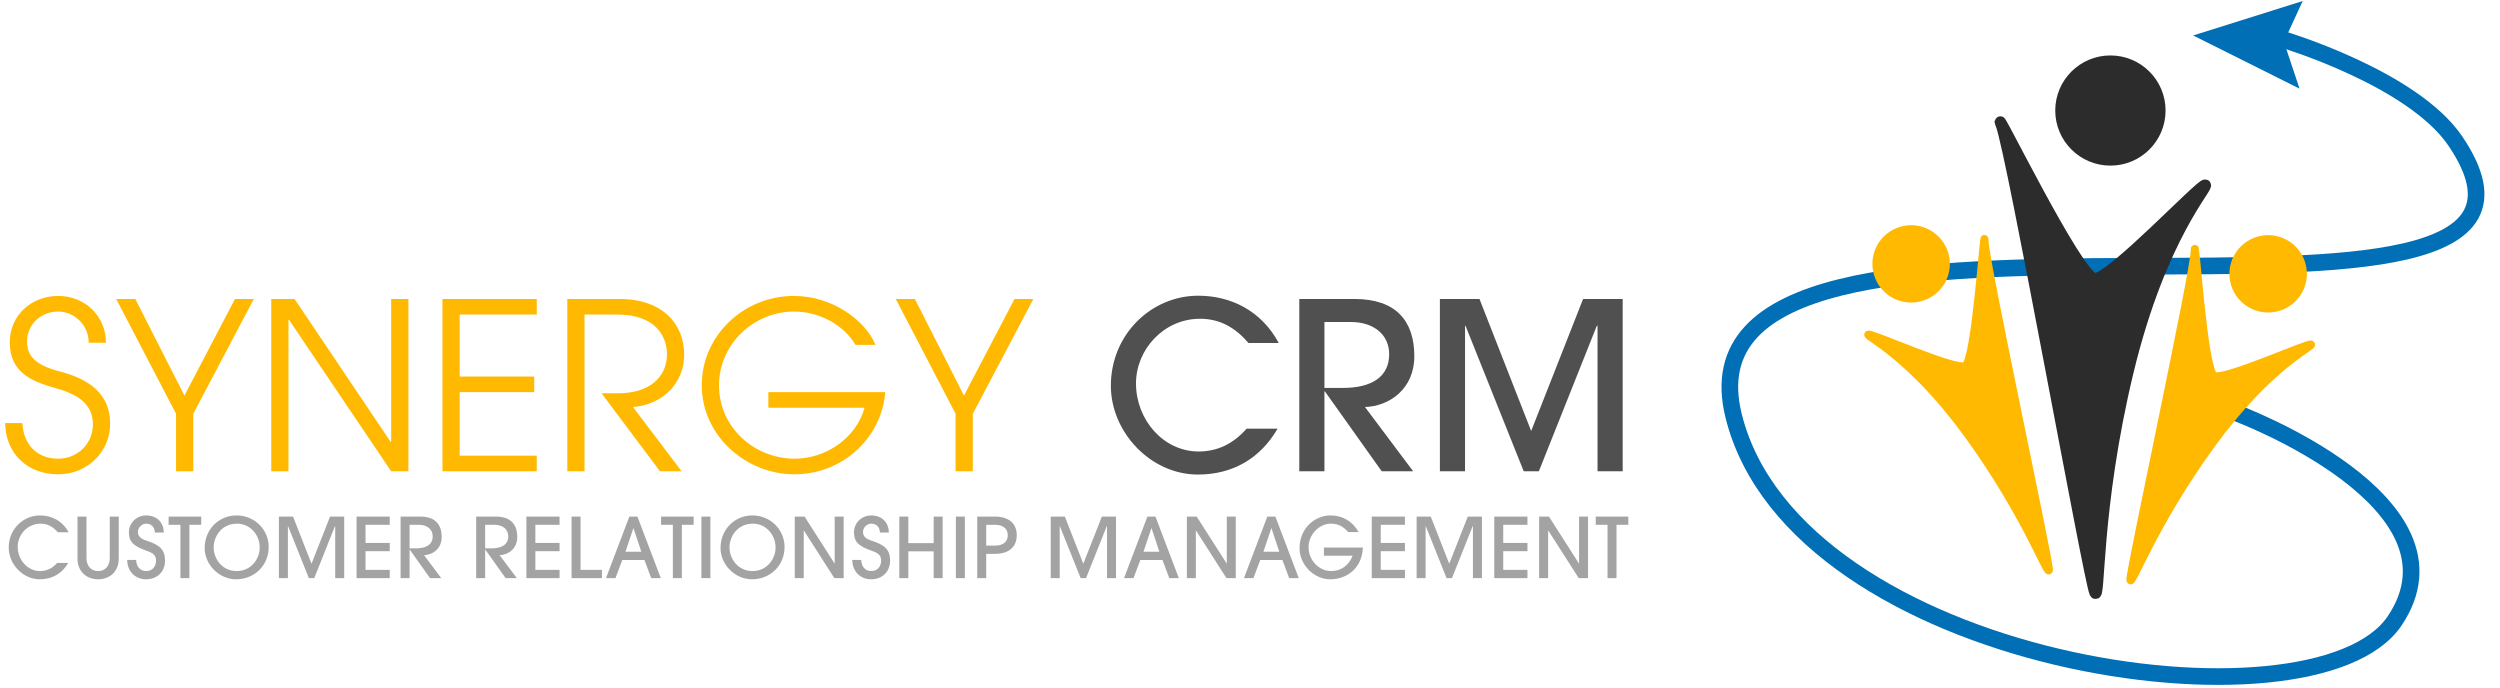
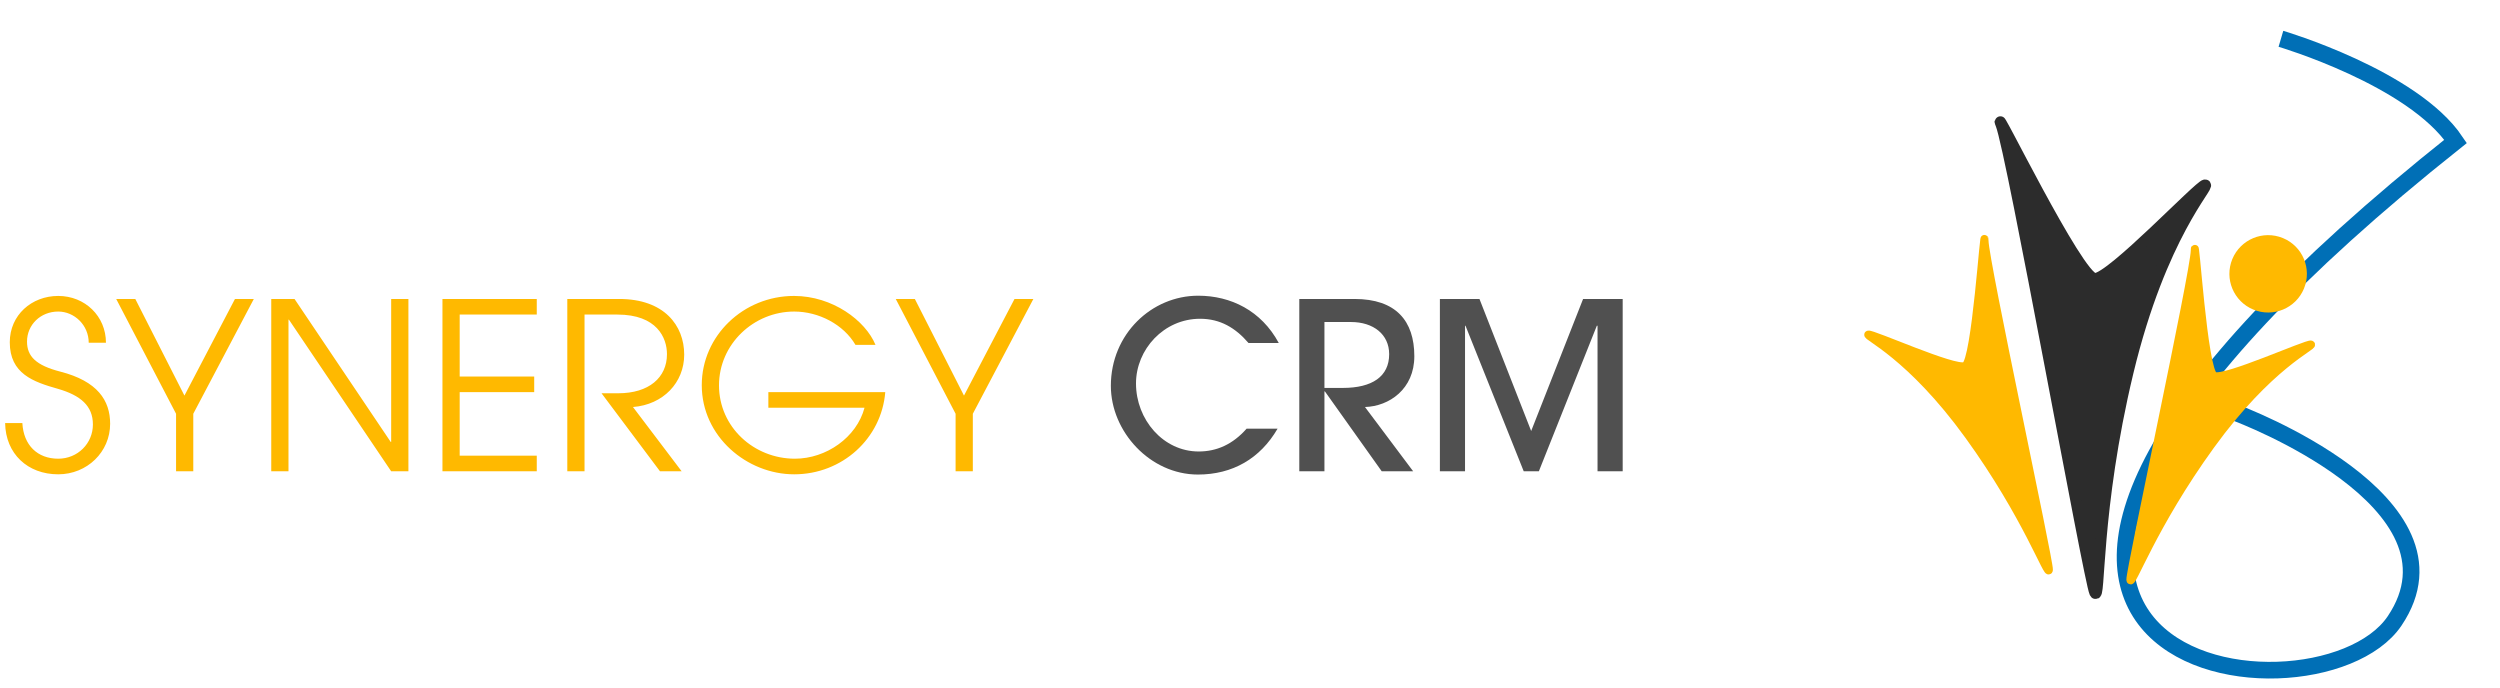
<svg xmlns="http://www.w3.org/2000/svg" width="160" height="44" viewBox="0 0 160 44" fill="none">
-   <path d="M3.66 36.026H4.368C3.969 36.713 3.335 37.075 2.547 37.075C1.456 37.075 0.557 36.095 0.557 35.047C0.557 33.86 1.494 32.987 2.553 32.987C3.298 32.987 3.995 33.327 4.394 34.067H3.702C3.404 33.721 3.058 33.514 2.595 33.514C1.77 33.514 1.132 34.211 1.132 34.993C1.132 35.818 1.754 36.548 2.563 36.548C2.973 36.548 3.34 36.388 3.66 36.026ZM7.025 35.712V33.061H7.6V35.755C7.6 36.58 7.02 37.075 6.28 37.075C5.54 37.075 4.96 36.574 4.96 35.755V33.061H5.535V35.712C5.535 36.202 5.811 36.548 6.28 36.548C6.748 36.548 7.025 36.196 7.025 35.712ZM10.482 34.083H9.907C9.907 33.727 9.679 33.514 9.354 33.514C9.077 33.514 8.827 33.764 8.827 34.051C8.827 34.328 9.013 34.488 9.397 34.61C10.248 34.882 10.562 35.201 10.562 35.882C10.562 36.596 10.051 37.075 9.354 37.075C8.651 37.075 8.151 36.574 8.14 35.834H8.715C8.721 36.26 8.971 36.548 9.354 36.548C9.737 36.548 9.987 36.271 9.987 35.882C9.987 35.595 9.86 35.414 9.439 35.27C8.465 34.94 8.252 34.621 8.252 34.062C8.252 33.461 8.747 32.987 9.354 32.987C10.003 32.987 10.472 33.397 10.482 34.083ZM12.122 37H11.547V33.588H10.791V33.061H12.878V33.588H12.122V37ZM15.148 36.548C16.08 36.548 16.622 35.76 16.622 35.041C16.622 34.227 16.005 33.514 15.175 33.514C14.11 33.514 13.674 34.429 13.674 35.015C13.674 35.808 14.249 36.548 15.148 36.548ZM17.197 35.004C17.197 36.196 16.276 37.075 15.116 37.075C14.025 37.075 13.099 36.138 13.099 35.073C13.099 33.865 14.025 32.987 15.132 32.987C16.303 32.987 17.197 33.908 17.197 35.004ZM22.029 37H21.454V33.673H21.438L20.113 37H19.767L18.436 33.673H18.425V37H17.85V33.061H18.755L19.937 36.079L21.124 33.061H22.029V37ZM24.943 37H22.82V33.061H24.943V33.588H23.394V34.748H24.943V35.276H23.394V36.473H24.943V37ZM28.241 37H27.522L26.224 35.174H26.213V37H25.638V33.061H26.899C27.847 33.061 28.267 33.562 28.267 34.371C28.267 35.121 27.692 35.515 27.139 35.531L28.241 37ZM26.213 35.094H26.633C27.304 35.094 27.692 34.834 27.692 34.323C27.692 33.87 27.331 33.588 26.82 33.588H26.213V35.094ZM33.077 37H32.359L31.06 35.174H31.049V37H30.474V33.061H31.736C32.683 33.061 33.104 33.562 33.104 34.371C33.104 35.121 32.529 35.515 31.975 35.531L33.077 37ZM31.049 35.094H31.47C32.14 35.094 32.529 34.834 32.529 34.323C32.529 33.87 32.167 33.588 31.656 33.588H31.049V35.094ZM35.812 37H33.688V33.061H35.812V33.588H34.263V34.748H35.812V35.276H34.263V36.473H35.812V37ZM38.524 37H36.581V33.061H37.156V36.473H38.524V37ZM42.291 37H41.678L41.242 35.84H39.826L39.39 37H38.783L40.279 33.061H40.795L42.291 37ZM41.045 35.313L40.545 33.806H40.534L40.029 35.313H41.045ZM43.638 37H43.063V33.588H42.308V33.061H44.394V33.588H43.638V37ZM45.465 37H44.89V33.061H45.465V37ZM48.163 36.548C49.094 36.548 49.637 35.76 49.637 35.041C49.637 34.227 49.02 33.514 48.19 33.514C47.125 33.514 46.688 34.429 46.688 35.015C46.688 35.808 47.263 36.548 48.163 36.548ZM50.212 35.004C50.212 36.196 49.291 37.075 48.131 37.075C47.04 37.075 46.114 36.138 46.114 35.073C46.114 33.865 47.04 32.987 48.147 32.987C49.318 32.987 50.212 33.908 50.212 35.004ZM53.995 37H53.399L51.451 33.956H51.44V37H50.865V33.061H51.493L53.409 36.058H53.42V33.061H53.995V37ZM56.886 34.083H56.312C56.312 33.727 56.083 33.514 55.758 33.514C55.481 33.514 55.231 33.764 55.231 34.051C55.231 34.328 55.417 34.488 55.801 34.61C56.652 34.882 56.966 35.201 56.966 35.882C56.966 36.596 56.455 37.075 55.758 37.075C55.056 37.075 54.555 36.574 54.545 35.834H55.119C55.125 36.26 55.375 36.548 55.758 36.548C56.141 36.548 56.392 36.271 56.392 35.882C56.392 35.595 56.264 35.414 55.843 35.27C54.869 34.94 54.656 34.621 54.656 34.062C54.656 33.461 55.151 32.987 55.758 32.987C56.407 32.987 56.876 33.397 56.886 34.083ZM60.33 37H59.755V35.286H58.132V37H57.557V33.061H58.132V34.759H59.755V33.061H60.33V37ZM61.751 37H61.176V33.061H61.751V37ZM63.118 37H62.543V33.061H63.688C64.534 33.061 65.072 33.482 65.072 34.254C65.072 35.025 64.544 35.446 63.693 35.446H63.118V37ZM63.118 34.919H63.688C64.193 34.919 64.497 34.679 64.497 34.254C64.497 33.822 64.183 33.588 63.682 33.588H63.118V34.919ZM71.424 37H70.849V33.673H70.833L69.508 37H69.162L67.831 33.673H67.821V37H67.246V33.061H68.151L69.332 36.079L70.519 33.061H71.424V37ZM75.446 37H74.834L74.397 35.84H72.981L72.545 37H71.938L73.434 33.061H73.95L75.446 37ZM74.2 35.313L73.7 33.806H73.689L73.184 35.313H74.2ZM79.09 37H78.493L76.545 33.956H76.535V37H75.96V33.061H76.588L78.504 36.058H78.515V33.061H79.09V37ZM83.12 37H82.508L82.072 35.84H80.656L80.219 37H79.613L81.108 33.061H81.625L83.12 37ZM81.875 35.313L81.374 33.806H81.364L80.858 35.313H81.875ZM86.568 35.568H84.732V35.041H87.223C87.186 36.351 86.196 37.075 85.147 37.075C84.082 37.075 83.172 36.148 83.172 35.084C83.172 33.806 84.152 32.987 85.147 32.987C85.903 32.987 86.552 33.343 86.951 34.051H86.281C85.945 33.668 85.61 33.514 85.174 33.514C84.407 33.514 83.747 34.238 83.747 35.015C83.747 35.845 84.402 36.548 85.195 36.548C85.818 36.548 86.318 36.202 86.568 35.568ZM89.916 37H87.793V33.061H89.916V33.588H88.368V34.748H89.916V35.276H88.368V36.473H89.916V37ZM94.843 37H94.268V33.673H94.252L92.926 37H92.581L91.25 33.673H91.239V37H90.664V33.061H91.569L92.751 36.079L93.938 33.061H94.843V37ZM97.757 37H95.633V33.061H97.757V33.588H96.208V34.748H97.757V35.276H96.208V36.473H97.757V37ZM101.635 37H101.039L99.091 33.956H99.08V37H98.505V33.061H99.133L101.049 36.058H101.06V33.061H101.635V37ZM103.457 37H102.882V33.588H102.126V33.061H104.212V33.588H103.457V37Z" fill="#A3A3A3" />
  <path d="M6.781 21.936H5.678C5.678 20.803 4.754 19.939 3.726 19.939C2.593 19.939 1.729 20.788 1.729 21.861C1.729 22.8 2.295 23.381 3.86 23.784C6.244 24.395 7.049 25.631 7.049 27.122C7.049 28.925 5.574 30.356 3.726 30.356C1.773 30.356 0.358 29.044 0.328 27.077H1.431C1.505 28.493 2.399 29.357 3.726 29.357C4.978 29.357 5.946 28.374 5.946 27.167C5.946 25.974 5.157 25.304 3.711 24.886C2.131 24.439 0.626 23.918 0.626 21.906C0.626 20.162 2.027 18.94 3.726 18.94C5.44 18.94 6.781 20.237 6.781 21.936ZM12.37 30.162H11.268V26.481L7.437 19.134H8.659L11.804 25.319L15.038 19.134H16.245L12.37 26.481V30.162ZM26.138 30.162H25.035L18.493 20.46H18.463V30.162H17.36V19.134H18.85L25.005 28.284H25.035V19.134H26.138V30.162ZM34.353 30.162H28.317V19.134H34.353V20.132H29.42V24.096H34.189V25.095H29.42V29.164H34.353V30.162ZM43.625 30.162H42.239L38.498 25.169H39.571C41.523 25.169 42.686 24.171 42.686 22.666C42.686 21.623 42.045 20.132 39.512 20.132H37.41V30.162H36.307V19.134H39.631C42.507 19.134 43.789 20.833 43.789 22.696C43.789 24.484 42.447 25.9 40.51 26.049L43.625 30.162ZM55.33 26.093H49.175V25.095H56.657C56.418 28.061 53.9 30.356 50.829 30.356C47.804 30.356 44.913 27.942 44.913 24.648C44.913 21.488 47.581 18.94 50.815 18.94C53.288 18.94 55.39 20.52 56.031 22.07H54.749C53.989 20.773 52.409 19.939 50.829 19.939C48.236 19.939 46.016 22.025 46.016 24.663C46.016 27.331 48.251 29.357 50.874 29.357C52.871 29.357 54.824 28.001 55.33 26.093ZM62.261 30.162H61.158V26.481L57.328 19.134H58.55L61.695 25.319L64.929 19.134H66.136L62.261 26.481V30.162Z" fill="#FFB900" />
  <path d="M79.783 27.435H81.765C80.648 29.357 78.874 30.371 76.668 30.371C73.613 30.371 71.095 27.629 71.095 24.693C71.095 21.369 73.718 18.925 76.683 18.925C78.77 18.925 80.722 19.879 81.84 21.95H79.903C79.068 20.982 78.099 20.401 76.803 20.401C74.493 20.401 72.704 22.353 72.704 24.544C72.704 26.854 74.448 28.895 76.713 28.895C77.861 28.895 78.889 28.448 79.783 27.435ZM90.442 30.162H88.43L84.794 25.05H84.764V30.162H83.155V19.134H86.687C89.34 19.134 90.517 20.535 90.517 22.8C90.517 24.901 88.907 26.004 87.358 26.049L90.442 30.162ZM84.764 24.827H85.942C87.82 24.827 88.907 24.096 88.907 22.666C88.907 21.399 87.894 20.609 86.463 20.609H84.764V24.827ZM103.852 30.162H102.242V20.848H102.197L98.487 30.162H97.518L93.792 20.848H93.762V30.162H92.153V19.134H94.686L97.995 27.584L101.318 19.134H103.852V30.162Z" fill="#505050" />
  <g clip-path="url(#clip0_207_1624)">
-     <path d="M145.979 2.484C145.979 2.484 154.407 4.968 157.157 9.049C168.157 25.372 106.381 8.183 110.952 26.613C114.921 42.617 148.108 47.371 153.253 39.742C158.399 32.113 143.141 26.436 143.141 26.436" stroke="#006FB6" stroke-width="1.065" />
+     <path d="M145.979 2.484C145.979 2.484 154.407 4.968 157.157 9.049C114.921 42.617 148.108 47.371 153.253 39.742C158.399 32.113 143.141 26.436 143.141 26.436" stroke="#006FB6" stroke-width="1.065" />
    <path d="M128.067 7.961C128.773 9.724 133.716 37.224 134.069 37.929C134.422 38.634 134.069 32.64 136.187 23.826C138.305 15.012 141.482 11.839 141.129 11.839C140.776 11.839 135.128 17.833 134.069 17.833C133.009 17.833 127.361 6.198 128.067 7.961Z" fill="#2C2C2C" stroke="#2C2C2C" stroke-width="0.71" />
-     <path d="M135.067 3.548C137.016 3.548 138.597 5.127 138.597 7.074C138.597 9.021 137.016 10.6 135.067 10.6C133.117 10.6 131.536 9.021 131.536 7.074C131.536 5.127 133.117 3.548 135.067 3.548Z" fill="#2C2C2C" />
    <path d="M140.458 16.04C140.445 17.373 136.296 36.552 136.336 37.104C136.377 37.656 137.751 33.67 141.486 28.511C145.22 23.352 148.133 22.139 147.904 22.045C147.674 21.95 142.402 24.335 141.714 24.053C141.026 23.77 140.471 14.707 140.458 16.04Z" fill="#FFB900" stroke="#FFB900" stroke-width="0.498" />
    <path d="M146.105 15.236C147.371 15.756 147.975 17.203 147.454 18.468C146.933 19.732 145.484 20.335 144.218 19.815C142.951 19.295 142.347 17.848 142.868 16.583C143.389 15.319 144.838 14.715 146.105 15.236Z" fill="#FFB900" />
    <path d="M127.016 15.403C127.029 16.737 131.178 35.916 131.137 36.468C131.097 37.02 129.722 33.033 125.988 27.874C122.254 22.715 119.341 21.502 119.57 21.408C119.8 21.314 125.072 23.699 125.76 23.416C126.448 23.134 127.003 14.07 127.016 15.403Z" fill="#FFB900" stroke="#FFB900" stroke-width="0.498" />
-     <path d="M121.369 14.599C120.103 15.119 119.499 16.566 120.02 17.831C120.541 19.096 121.99 19.699 123.256 19.178C124.522 18.658 125.126 17.211 124.605 15.947C124.084 14.682 122.635 14.079 121.369 14.599Z" fill="#FFB900" />
-     <path d="M146.866 5.323L140.834 2.307L147.044 0.355L145.979 2.662L146.866 5.323Z" fill="#006FB6" stroke="#006FB6" stroke-width="0.355" />
  </g>
  <defs>
    <clipPath id="clip0_207_1624">
      <rect width="49.323" height="44" fill="white" transform="translate(110)" />
    </clipPath>
  </defs>
</svg>